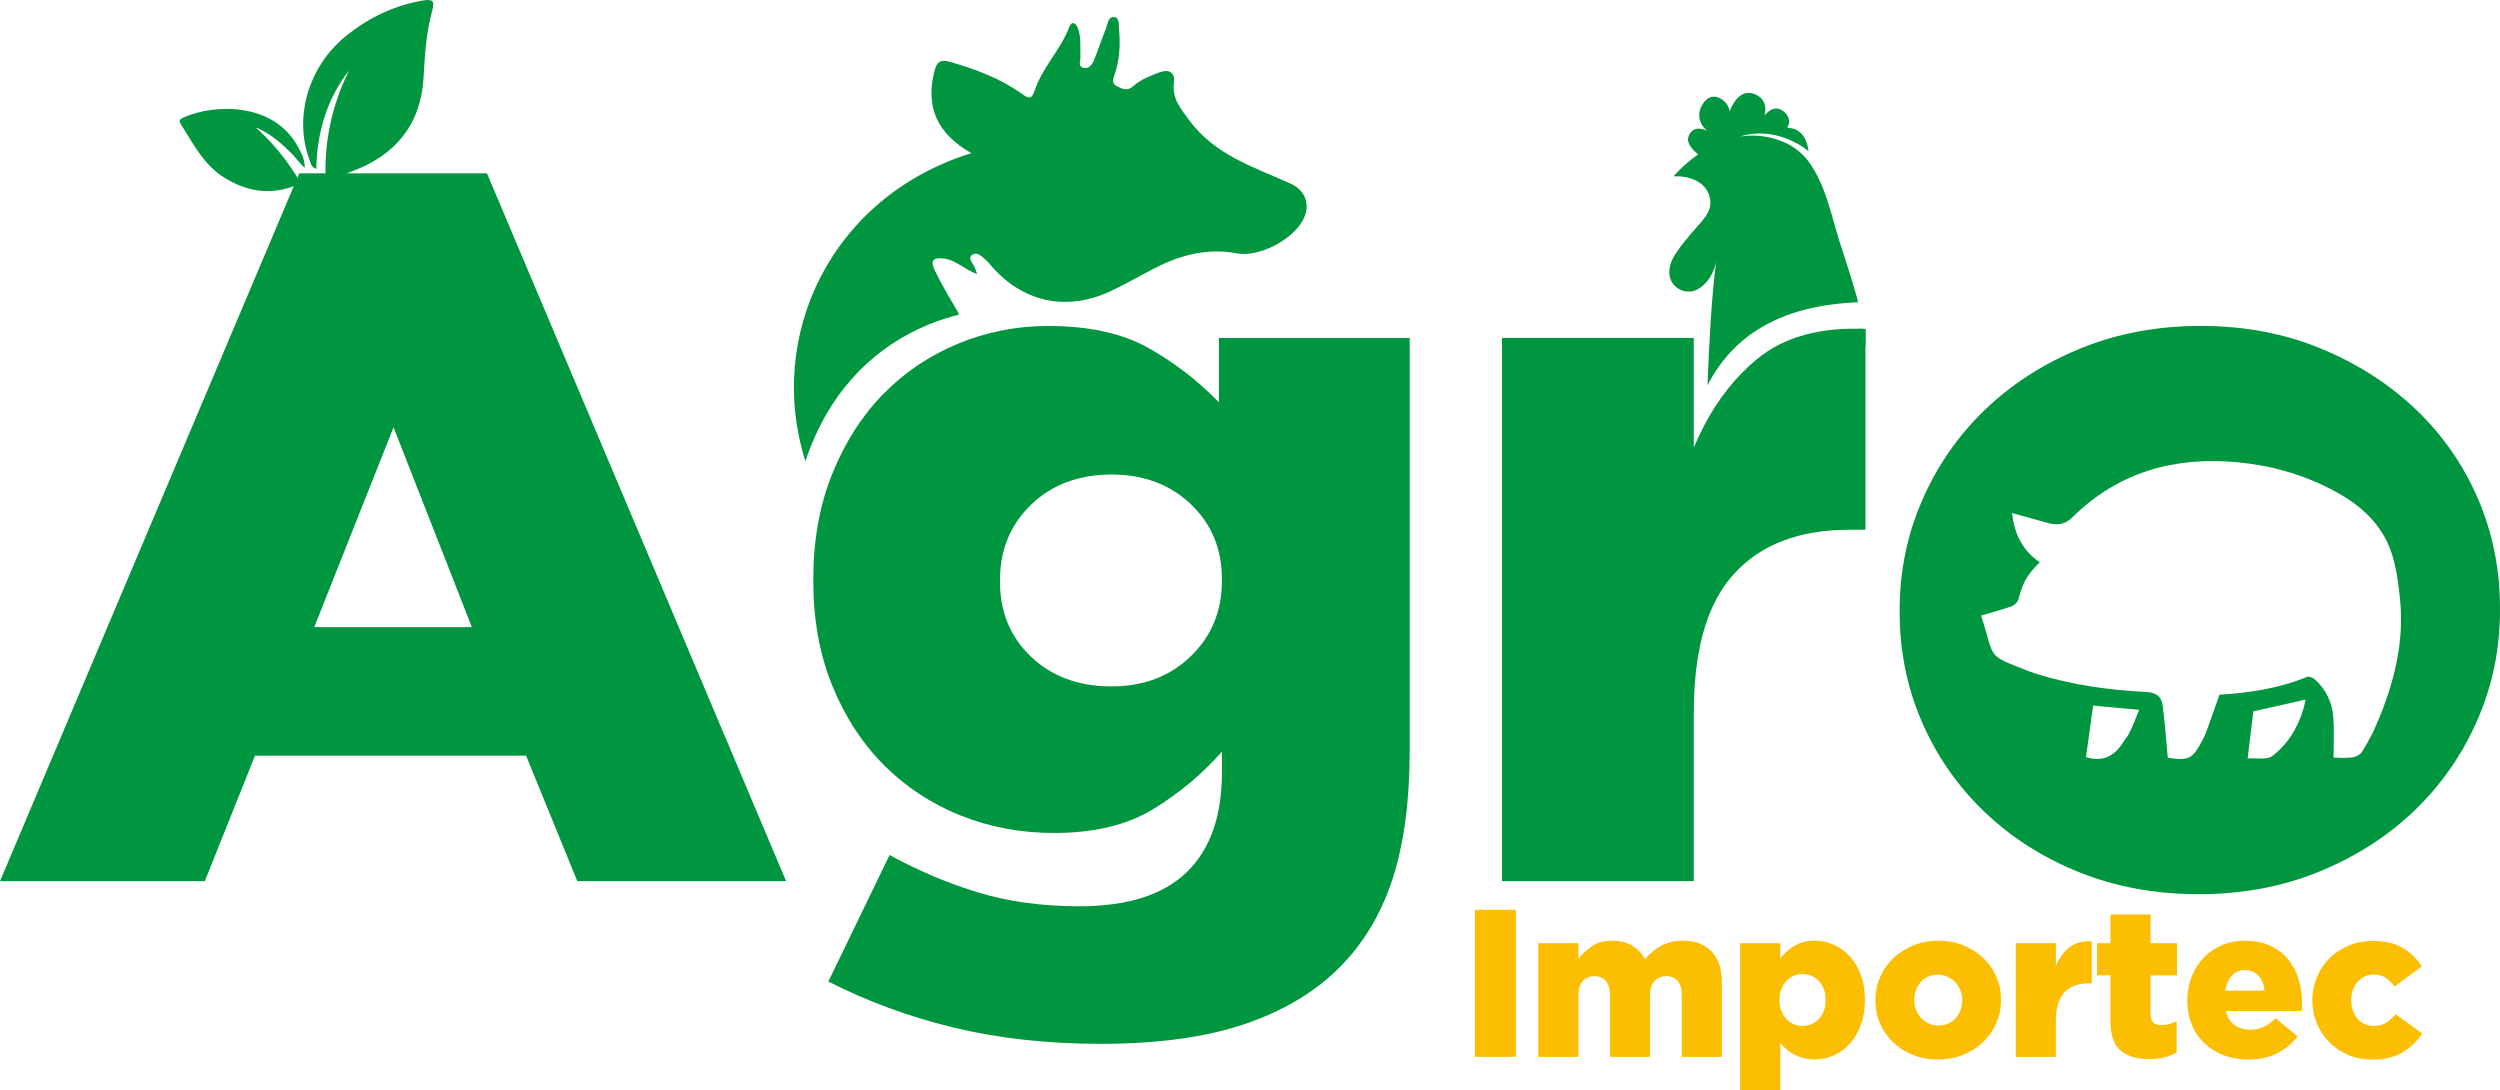
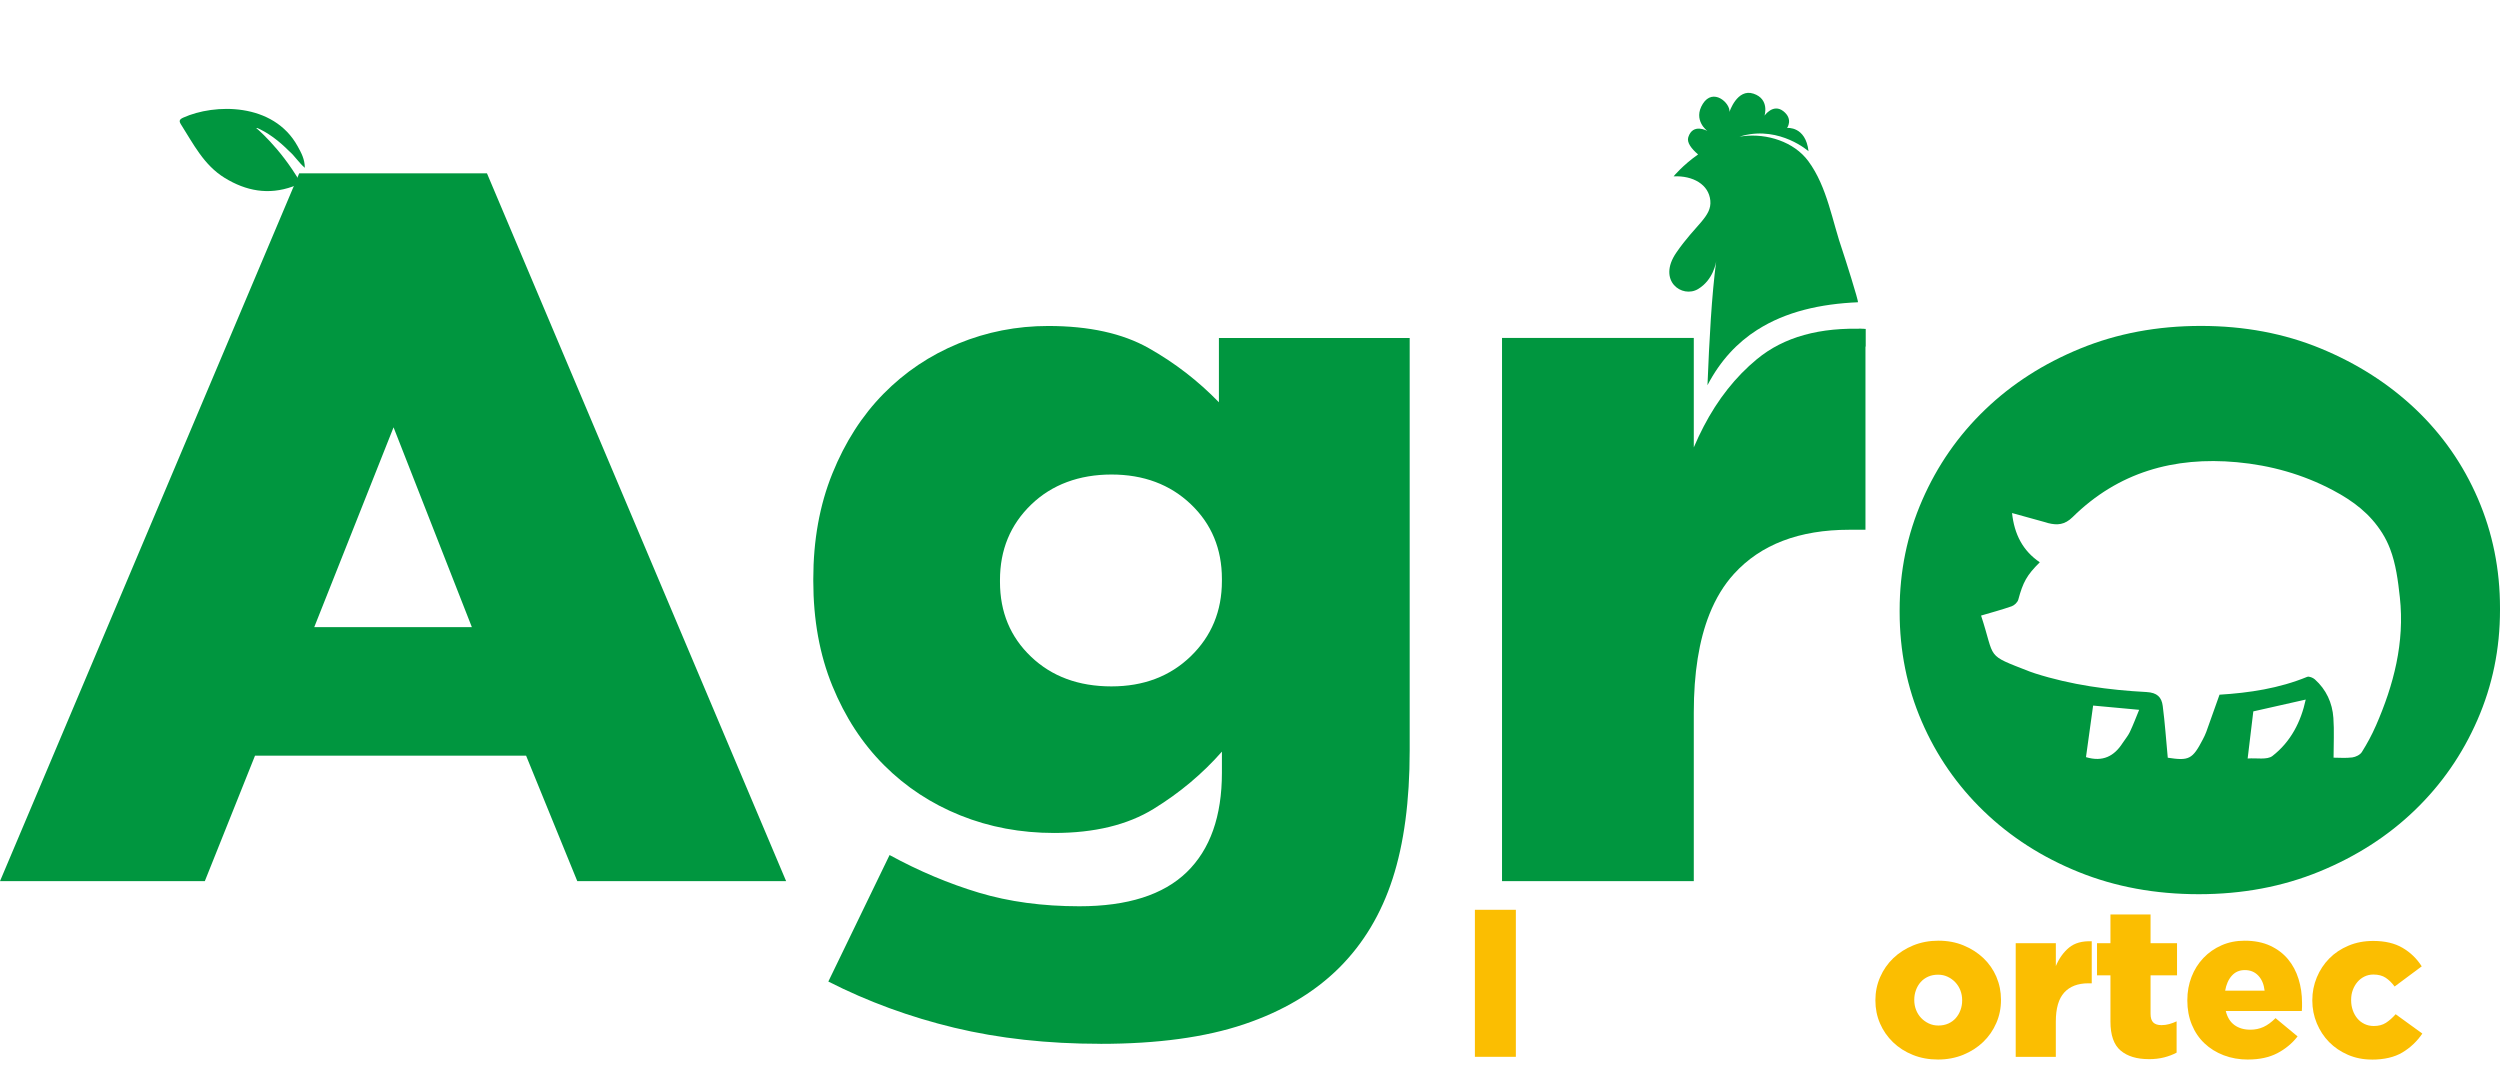
<svg xmlns="http://www.w3.org/2000/svg" id="Capa_1" data-name="Capa 1" viewBox="0 0 949.17 414">
  <defs>
    <style> .cls-1 { fill: #00963f; } .cls-2 { fill: #fbbe01; } </style>
  </defs>
  <g>
    <path class="cls-2" d="m559.97,345.42h15.55v55.82h-15.55v-55.82Z" />
-     <path class="cls-2" d="m584.05,358.1h15.23v5.9c1.38-1.81,3.11-3.4,5.18-4.78,2.07-1.38,4.62-2.07,7.65-2.07,2.87,0,5.37.61,7.49,1.83,2.13,1.22,3.77,2.95,4.94,5.18,1.86-2.18,3.93-3.89,6.22-5.14,2.29-1.25,5.03-1.87,8.22-1.87,4.63,0,8.24,1.37,10.85,4.11,2.61,2.74,3.91,6.63,3.91,11.68v28.31h-15.23v-23.45c0-2.39-.53-4.19-1.59-5.38-1.06-1.2-2.48-1.79-4.28-1.79s-3.28.6-4.44,1.79c-1.16,1.2-1.74,2.99-1.74,5.38v23.45h-15.23v-23.45c0-2.39-.53-4.19-1.58-5.38-1.06-1.2-2.48-1.79-4.28-1.79s-3.26.6-4.4,1.79c-1.14,1.2-1.7,2.99-1.7,5.38v23.45h-15.23v-43.14Z" />
-     <path class="cls-2" d="m660.68,358.1h15.23v5.74c.74-.9,1.54-1.75,2.39-2.55.85-.8,1.79-1.5,2.82-2.11,1.03-.61,2.2-1.1,3.5-1.48,1.3-.37,2.74-.56,4.34-.56,2.54,0,4.97.52,7.28,1.56,2.31,1.04,4.34,2.51,6.09,4.43,1.75,1.91,3.14,4.25,4.18,7.02,1.03,2.76,1.55,5.87,1.55,9.33v.16c0,3.51-.52,6.66-1.55,9.45-1.03,2.79-2.41,5.16-4.14,7.1-1.72,1.94-3.74,3.43-6.05,4.47-2.31,1.04-4.73,1.56-7.28,1.56-1.65,0-3.12-.17-4.42-.52-1.3-.35-2.48-.8-3.54-1.36-1.06-.56-2.02-1.22-2.86-1.99-.85-.77-1.62-1.55-2.31-2.35v18.02h-15.23v-55.9Zm23.64,31.42c2.49,0,4.58-.9,6.27-2.71,1.69-1.81,2.54-4.17,2.54-7.1v-.16c0-2.87-.85-5.21-2.54-7.02-1.69-1.81-3.78-2.71-6.27-2.71-1.22,0-2.35.24-3.41.72-1.06.48-1.98,1.16-2.78,2.03-.79.88-1.42,1.9-1.87,3.07-.45,1.17-.67,2.47-.67,3.91v.16c0,1.44.22,2.75.67,3.95.45,1.2,1.07,2.23,1.87,3.11.79.88,1.72,1.56,2.78,2.03,1.06.48,2.2.72,3.41.72Z" />
-     <path class="cls-2" d="m765.31,358.1h15.23v8.69c1.22-2.92,2.9-5.26,5.02-7.02,2.13-1.75,5-2.55,8.61-2.39v15.95h-1.28c-3.99,0-7.04,1.17-9.17,3.51-2.13,2.34-3.19,6.01-3.19,11.01v13.4h-15.23v-43.14Z" />
+     <path class="cls-2" d="m765.31,358.1h15.23v8.69c1.22-2.92,2.9-5.26,5.02-7.02,2.13-1.75,5-2.55,8.61-2.39v15.95h-1.28c-3.99,0-7.04,1.17-9.17,3.51-2.13,2.34-3.19,6.01-3.19,11.01v13.4h-15.23v-43.14" />
    <path class="cls-2" d="m815.86,402.12c-4.6,0-8.18-1.09-10.74-3.27-2.57-2.18-3.85-5.85-3.85-11v-17.54h-5.1v-12.2h5.1v-10.92h15.23v10.92h10.05v12.2h-10.05v14.59c0,1.54.34,2.65,1.04,3.31.69.67,1.73,1,3.11,1,1.01,0,1.99-.13,2.95-.4.96-.27,1.89-.61,2.79-1.04v11.88c-1.38.75-2.95,1.34-4.7,1.8-1.75.45-3.7.68-5.83.68Z" />
    <path class="cls-2" d="m853.58,402.28c-3.4,0-6.51-.55-9.33-1.63-2.82-1.09-5.25-2.6-7.3-4.55-2.05-1.94-3.64-4.29-4.78-7.06-1.14-2.76-1.71-5.82-1.71-9.17v-.16c0-3.14.53-6.07,1.59-8.81,1.06-2.74,2.56-5.13,4.51-7.18,1.94-2.05,4.24-3.65,6.9-4.82,2.66-1.17,5.58-1.75,8.77-1.75,3.72,0,6.95.64,9.69,1.91,2.74,1.28,5,2.99,6.78,5.14,1.78,2.15,3.11,4.65,3.99,7.5.88,2.84,1.32,5.86,1.32,9.05v1.51c0,.53-.03,1.06-.08,1.59h-28.87c.58,2.39,1.69,4.17,3.31,5.34,1.62,1.17,3.63,1.75,6.02,1.75,1.81,0,3.47-.35,4.98-1.04,1.51-.69,3.04-1.81,4.58-3.35l8.37,6.94c-2.07,2.66-4.64,4.78-7.7,6.38-3.06,1.59-6.74,2.39-11.04,2.39Zm6.22-26.16c-.27-2.39-1.06-4.29-2.39-5.7-1.33-1.41-3.03-2.11-5.1-2.11s-3.67.71-4.94,2.11c-1.28,1.41-2.13,3.31-2.55,5.7h14.99Z" />
    <path class="cls-2" d="m900.47,402.28c-3.24,0-6.25-.6-9.01-1.79-2.76-1.2-5.14-2.8-7.14-4.82-1.99-2.02-3.56-4.4-4.7-7.14-1.14-2.74-1.71-5.62-1.71-8.65v-.16c0-3.03.57-5.91,1.71-8.65,1.14-2.74,2.72-5.13,4.74-7.18,2.02-2.05,4.45-3.67,7.3-4.86,2.84-1.2,5.97-1.79,9.37-1.79,4.47,0,8.19.88,11.16,2.63,2.98,1.75,5.4,4.09,7.26,7.02l-10.29,7.66c-1.06-1.44-2.21-2.55-3.43-3.35-1.22-.8-2.77-1.2-4.63-1.2-1.22,0-2.35.25-3.39.76-1.04.51-1.93,1.2-2.67,2.07-.74.88-1.33,1.89-1.75,3.03-.43,1.14-.64,2.38-.64,3.71v.16c0,1.38.21,2.67.64,3.87.42,1.2,1.01,2.23,1.75,3.11s1.65,1.57,2.71,2.07c1.06.51,2.23.76,3.51.76,1.81,0,3.34-.4,4.58-1.2,1.25-.8,2.49-1.89,3.71-3.27l10.13,7.34c-2.02,2.98-4.55,5.37-7.58,7.18-3.03,1.81-6.91,2.71-11.64,2.71Z" />
    <path class="cls-2" d="m757.97,370.86c-1.17-2.71-2.82-5.08-4.94-7.1-2.13-2.02-4.64-3.63-7.54-4.82-2.9-1.2-6.07-1.79-9.53-1.79s-6.65.6-9.57,1.79c-2.92,1.2-5.45,2.82-7.58,4.86-2.13,2.05-3.79,4.44-4.98,7.18-1.2,2.74-1.8,5.65-1.8,8.73v.16c0,3.08.58,5.98,1.75,8.69,1.17,2.71,2.82,5.09,4.94,7.14,2.13,2.05,4.64,3.66,7.54,4.82,2.9,1.17,6.07,1.75,9.53,1.75s6.64-.6,9.57-1.79c2.92-1.2,5.45-2.82,7.58-4.86,2.13-2.05,3.79-4.44,4.98-7.18,1.2-2.74,1.79-5.65,1.79-8.73v-.16c0-3.08-.59-5.98-1.75-8.69Zm-13,9.01c0,1.27-.21,2.48-.64,3.64-.43,1.16-1.02,2.17-1.79,3.04-.77.87-1.71,1.56-2.83,2.06-1.12.5-2.37.75-3.75.75s-2.55-.26-3.67-.79c-1.12-.53-2.09-1.23-2.91-2.1-.82-.87-1.46-1.88-1.91-3.04-.45-1.16-.68-2.4-.68-3.72v-.16c0-1.27.21-2.48.64-3.64.42-1.16,1.02-2.18,1.79-3.04.77-.87,1.71-1.56,2.83-2.06,1.12-.5,2.37-.75,3.75-.75s2.55.26,3.67.79c1.12.53,2.09,1.23,2.91,2.1.82.87,1.46,1.89,1.91,3.05.45,1.16.68,2.4.68,3.72v.16Z" />
  </g>
  <g>
    <path class="cls-1" d="m417.79,396.3c-20.08,0-38.57-2.04-55.46-6.1-16.9-4.07-32.85-9.91-47.84-17.54l23.25-48.03c11.18,6.1,22.49,10.86,33.93,14.3,11.44,3.43,24.14,5.15,38.12,5.15,18.3,0,31.89-4.33,40.79-12.96,8.89-8.64,13.34-21.22,13.34-37.74v-8.01c-7.37,8.39-16.01,15.63-25.92,21.73-9.91,6.1-22.49,9.15-37.74,9.15-12.71,0-24.59-2.22-35.64-6.67-11.05-4.44-20.72-10.8-28.97-19.06-8.26-8.25-14.81-18.3-19.63-30.11-4.83-11.82-7.24-25.09-7.24-39.84v-.76c0-14.73,2.41-28.08,7.24-40.02,4.82-11.94,11.31-22.04,19.44-30.3,8.13-8.26,17.59-14.61,28.4-19.06,10.8-4.44,22.17-6.67,34.12-6.67,15.5,0,28.21,2.8,38.12,8.39,9.91,5.59,18.8,12.45,26.68,20.58v-24.4h72.43v156.67c0,19.06-2.16,35.26-6.48,48.6-4.32,13.34-11.05,24.59-20.2,33.74-9.41,9.4-21.48,16.58-36.21,21.54-14.74,4.96-32.91,7.43-54.51,7.43Zm4.19-135.7c12.2,0,22.23-3.81,30.12-11.44,7.87-7.62,11.82-17.16,11.82-28.59v-.76c0-11.44-3.94-20.9-11.82-28.4-7.88-7.49-17.92-11.25-30.12-11.25s-22.62,3.81-30.5,11.44c-7.88,7.62-11.82,17.15-11.82,28.59v.76c0,11.44,3.94,20.91,11.82,28.4,7.87,7.5,18.04,11.25,30.5,11.25Z" />
-     <path class="cls-1" d="m326.01,141.01c7.57-7.68,16.37-13.6,26.43-17.74,3.8-1.56,7.68-2.83,11.63-3.8-.24-.7-.58-1.43-1.05-2.18-2.9-4.75-5.65-9.62-8.11-14.61-1.54-3.13-1.32-5.1,3.41-4.53,4.73.57,7.88,4.22,12.66,5.9-.47-1.32-.63-1.83-.83-2.33-.64-1.62-2.8-3.61-1.24-4.83,2.1-1.64,4.03.65,5.7,2.08.42.36.77.81,1.12,1.24,11.98,14.4,28.86,18.3,45.86,10.36,5.72-2.67,11.18-5.86,16.8-8.74,9.81-5.03,20-7.74,31.17-5.65,8.38,1.56,21.05-5,25.1-12.58,3.11-5.83.92-11.33-4.55-13.82-13.93-6.34-28.79-10.75-38.73-24.29-3.47-4.73-6.39-8.14-5.68-14.12.49-4.12-2.04-5.21-5.69-3.83-3.48,1.31-6.97,2.69-9.78,5.21-2.15,1.93-4.12,1.07-6.13.01-2.34-1.23-1.38-3.06-.79-4.83,1.79-5.39,2.06-10.93,1.58-16.53-.15-1.8.18-4.58-1.69-4.88-2.55-.42-2.6,2.64-3.32,4.39-1.62,3.95-2.93,8.02-4.53,11.97-.72,1.77-2.06,3.45-4.21,2.81-1.93-.58-.87-2.55-.93-3.89-.16-3.7.35-7.47-.94-11.06-.76-2.12-2.4-2.9-3.32-.45-3.23,8.61-10.14,15.22-13.03,23.89-1.23,3.67-2.24,3.37-4.75,1.57-8.26-5.93-17.6-9.41-27.31-12.23-4.07-1.18-5.26.2-6.13,3.69-3.37,13.43,1.06,23.55,14.07,30.93-53.49,16.63-78.07,69.61-63,116.98.64-1.99,1.34-3.95,2.12-5.86,4.49-11.11,10.52-20.51,18.09-28.2Z" />
  </g>
  <path class="cls-1" d="m940.78,189.31c-5.59-12.96-13.47-24.26-23.63-33.93-10.17-9.65-22.17-17.34-36.02-23.06-13.85-5.72-29.04-8.58-45.55-8.58s-31.77,2.86-45.74,8.58c-13.98,5.72-26.05,13.47-36.21,23.25-10.17,9.78-18.11,21.22-23.82,34.31-5.72,13.09-8.58,27.01-8.58,41.74v.76c0,14.74,2.79,28.59,8.39,41.55,5.59,12.96,13.47,24.34,23.63,34.12,10.16,9.79,22.17,17.48,36.02,23.06,13.85,5.59,29.03,8.39,45.55,8.39s31.76-2.86,45.74-8.58c13.97-5.72,26.05-13.47,36.21-23.25,10.16-9.78,18.11-21.22,23.82-34.31,5.72-13.08,8.58-27,8.58-41.74v-.76c0-14.74-2.8-28.59-8.39-41.55Zm-132.16,88.64c-.71,1.49-1.84,2.77-2.74,4.17-3.21,4.99-7.53,7.26-13.9,5.34.9-6.48,1.82-13.16,2.71-19.58,5.98.55,11.36,1.04,17.48,1.61-1.2,2.89-2.25,5.73-3.55,8.46Zm54.15,9.07c-2.03,1.57-5.97.69-9.41.96.79-6.6,1.5-12.49,2.15-17.89,6.82-1.54,13.26-2.99,19.9-4.49-1.81,8.44-5.69,16.04-12.64,21.42Zm39.25-11.44c-1.5,3.44-3.3,6.78-5.3,9.95-.67,1.06-2.33,1.87-3.64,2.04-2.45.32-4.98.09-7.1.09,0-5.2.28-10.18-.07-15.11-.4-5.7-2.71-10.74-7.04-14.62-.72-.64-2.19-1.24-2.94-.94-10.69,4.38-21.91,6.06-33.25,6.76-1.7,4.8-3.36,9.49-5.05,14.18-.36.98-.83,1.92-1.31,2.84-3.91,7.51-5.23,8.14-13.29,6.91-.63-6.67-1.07-13.18-1.91-19.65-.43-3.32-2.08-5.07-6.19-5.29-14.32-.76-28.52-2.68-42.27-7.07-.7-.22-1.39-.45-2.07-.72-17.07-6.68-12.88-4.37-18.44-21.24,3.89-1.15,7.81-2.19,11.63-3.53,1.03-.36,2.22-1.51,2.5-2.52,1.79-6.61,3.19-9.26,8.16-14.18-6.45-4.38-9.67-10.63-10.53-18.7,4.19,1.16,8.06,2.23,11.92,3.3.6.17,1.2.38,1.81.53,3.47.86,6.27.66,9.24-2.26,17.32-17.09,38.53-23.05,62.37-20.87,12.84,1.17,25.06,4.59,36.47,10.63,7.82,4.15,14.14,8.92,18.83,16.42,1.16,1.86,2.1,3.81,2.88,5.82,2.22,5.8,3.03,12.13,3.72,18.45,1.87,17.13-2.32,33.22-9.11,48.76Z" />
  <g>
    <path class="cls-1" d="m667.2,125.23c10.86-6.94,24.02-9.86,38.19-10.47.44-.02-5.21-17.74-5.75-19.28-4-11.33-5.8-24.41-13.06-34.27-5.48-7.45-15.75-10.59-24.67-9.53-.5.06-1,.13-1.5.22.46-.15.93-.29,1.44-.42,14.07-3.55,24.79,5.94,24.79,5.94-1.1-9.62-8.14-8.84-8.14-8.84,0,0,2.43-3.36-1.44-6.38-3.87-3.01-7.13,1.71-7.13,1.71,0,0,2.03-6.28-4.19-8.35-6.22-2.08-9.12,6.94-9.12,6.94.35-3.41-6.24-9.28-10.12-3.07-3.88,6.21,1.73,10.29,1.73,10.29,0,0-5.48-3.12-7.24,2.37-.64,2,1.17,4.36,3.72,6.55-5.81,4.06-9.3,8.32-9.3,8.32,7.34-.34,13.37,3.07,13.95,9.2.59,6.13-5.59,9.08-12.92,19.77-7.34,10.69,2.23,17.46,8.29,13.8,5.8-3.5,6.8-10.1,6.87-10.66-1.74,13.27-2.62,29.73-3.32,47.18,4.88-9.37,11.33-16.18,18.91-21.03Z" />
    <path class="cls-1" d="m708.26,124.89c-.85-.04-1.68-.05-2.51-.07.88,2.57,1.73,4.93,2.51,7.01v-6.94Z" />
    <path class="cls-1" d="m667.09,136.32c-8.16,6.73-14.9,15.29-20.27,25.61h0c-.64,1.23-1.27,2.47-1.86,3.74-.65,1.37-1.28,2.76-1.88,4.19v-41.55h-72.81v206.23h72.81v-64.04c0-14.93,1.98-27.38,5.95-37.34,2.38-5.98,5.48-11.07,9.29-15.26,10.16-11.18,24.78-16.77,43.84-16.77h6.1v-76.24c-17.29-.76-31.01,3.05-41.17,11.44Z" />
  </g>
  <g>
-     <path class="cls-1" d="m160.46.22c-10.98,1.89-20.61,6.57-29.2,13.52-14.13,11.44-19.82,30.9-13.76,46.88.5,1.31.63,2.94,2.57,3.49.3-13.8,3.97-26.42,12.45-37.36-7.27,14.76-10.14,30.22-8.52,46.68,1.55-4.97,5.3-6.76,9.77-8.43,16.38-6.09,26.03-17.77,27.04-35.52.49-8.68.99-17.31,3.36-25.7,1.07-3.8-.38-4.13-3.71-3.56Z" />
    <path class="cls-1" d="m109.76,57.36c2.13,1.82,3.68,4.39,5.97,6.35-.01-3.31-1.36-5.7-2.71-8.16-9.21-16.76-31.68-16.21-43.45-10.89-1.53.69-1.65,1.32-.87,2.56,4.72,7.43,8.7,15.46,16.59,20.31,8.12,4.99,16.64,6.59,25.82,3.3,1.31-.47,2.36-.98,2.85-1.7-7.8-13.39-17.11-20.9-17.11-20.9,4.84,1.97,9.21,5.4,12.9,9.13Z" />
  </g>
  <path class="cls-1" d="m184.88,65.8h-71.28L0,334.55h77.76l19.06-47.65h102.92l19.44,47.65h79.29L184.88,65.8Zm-65.57,172.3l30.11-75.86,29.73,75.86h-59.85Z" />
</svg>